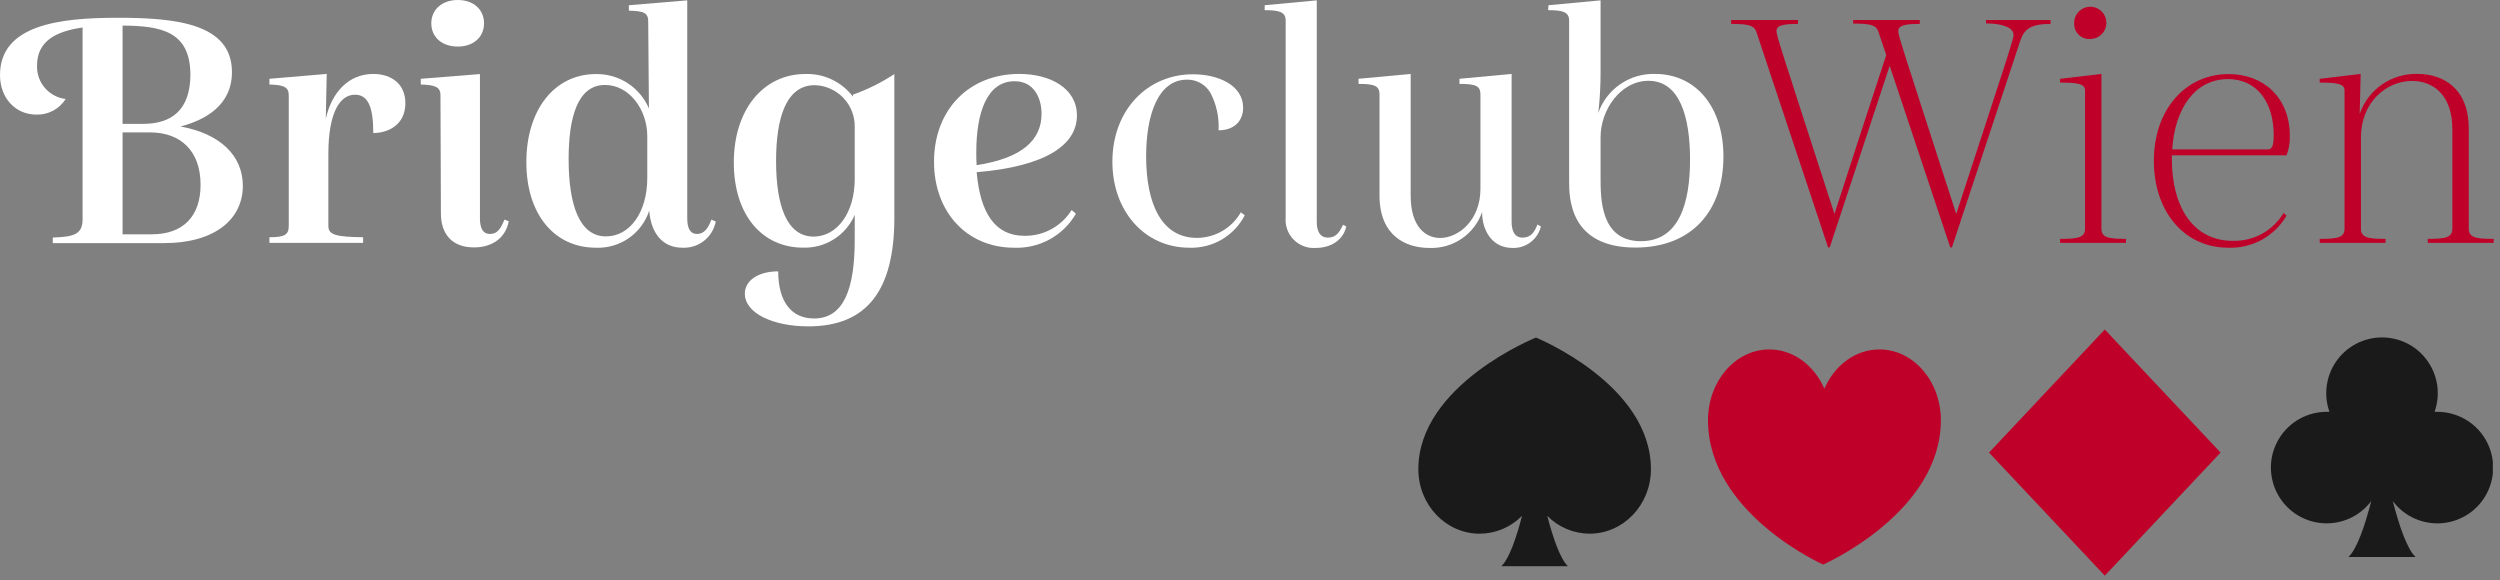
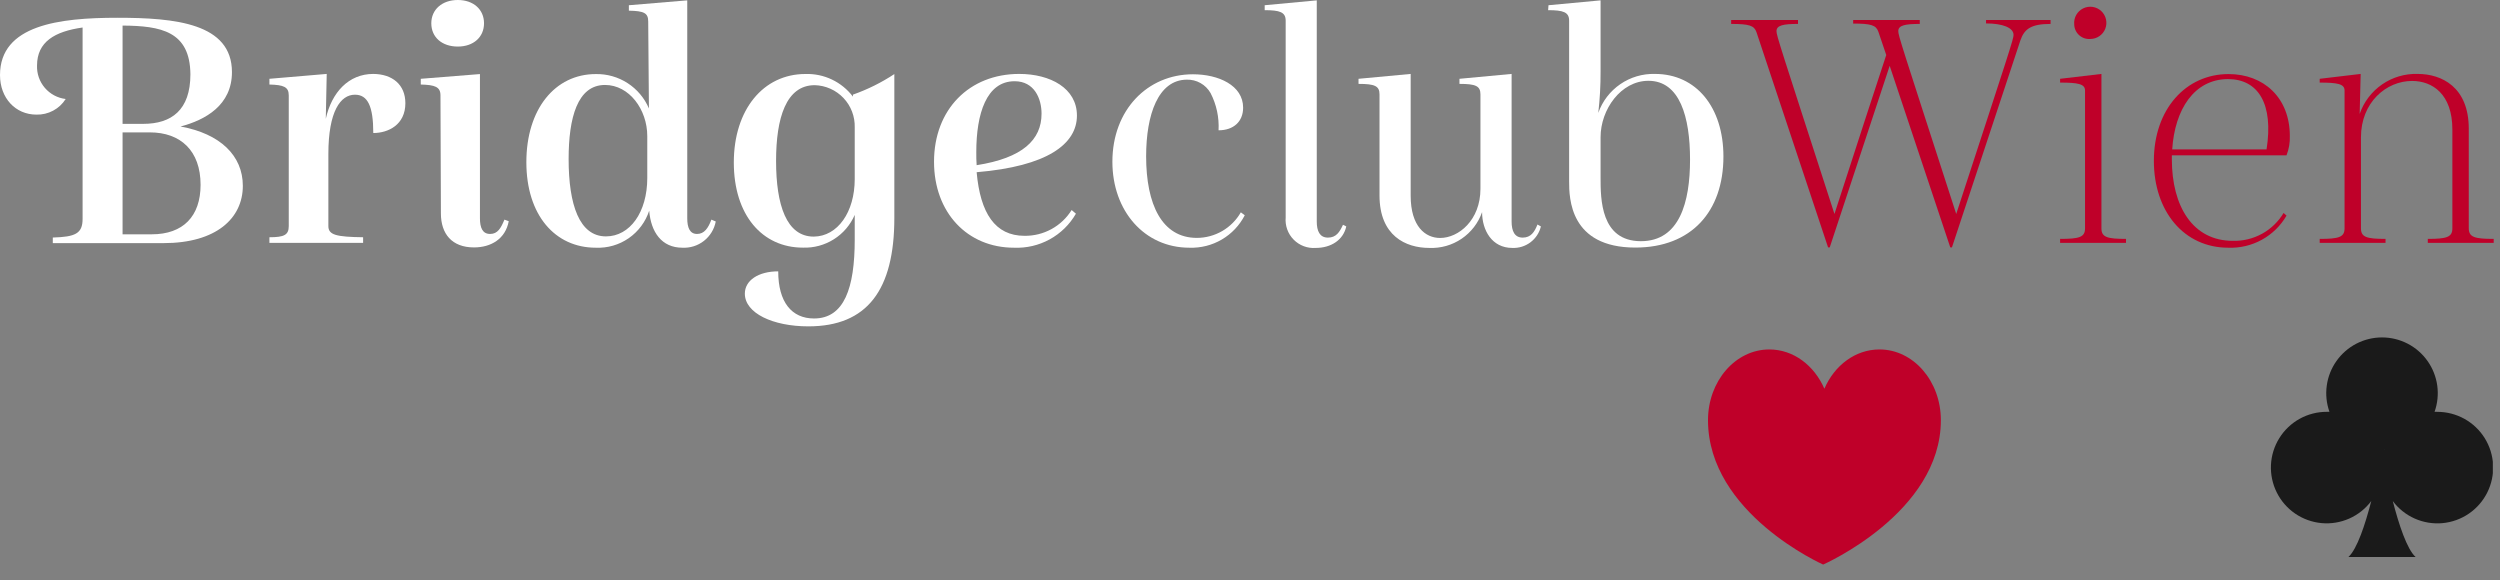
<svg xmlns="http://www.w3.org/2000/svg" width="349" height="81" viewBox="0 0 349 81" fill="none">
  <rect x="0" y="0" width="349" height="81" fill="#808080" stroke="none" />
  <g clip-path="url(#clip0_106_74)">
    <path d="M33.9 25.94C33.9 30.47 30.19 33.94 22.83 33.94H7.37V33.16C10.52 33.07 11.53 32.61 11.53 30.55V3.84C7.64 4.39 5.17 5.84 5.17 9.15C5.129 10.288 5.518 11.4 6.259 12.265C7 13.13 8.039 13.685 9.17 13.82C8.736 14.507 8.131 15.07 7.414 15.452C6.697 15.834 5.892 16.023 5.08 16C2.15 16 0 13.68 0 10.48C0 3.48 8.28 2.48 16.38 2.48C24.48 2.48 32.38 3.25 32.38 10.07C32.38 14.69 28.67 16.75 25.2 17.66C30.74 18.66 33.9 21.73 33.9 25.94ZM17.11 3.57V17.29H20C23.93 17.29 26.58 15.37 26.58 10.38C26.53 4.35 22.46 3.61 17.11 3.57ZM28 25.8C28 21.04 25.21 18.48 20.91 18.48H17.11V32.71H21.18C25.57 32.71 28 30.19 28 25.8Z" fill="white" />
    <path d="M56.59 14.41C56.59 17.41 54.21 18.57 52.11 18.57C52.11 14.82 51.33 13.22 49.55 13.22C47.55 13.22 45.84 15.51 45.84 21.5V31.56C45.84 32.8 46.94 33.07 50.69 33.12V33.9H37.61V33.12C39.67 33.12 40.31 32.8 40.31 31.56V13.31C40.31 12.12 39.57 11.85 37.61 11.8V11L45.61 10.32L45.48 16.59C46.3 12.88 48.68 10.32 52.11 10.32C54.76 10.34 56.59 11.8 56.59 14.41Z" fill="white" />
    <path d="M61.49 13.31C61.49 12.12 60.71 11.85 58.74 11.8V11L67 10.34V30.47C67 31.79 67.36 32.66 68.42 32.66C69.48 32.66 69.93 31.84 70.42 30.66L71.02 30.88C70.56 33.35 68.55 34.54 66.17 34.54C63.06 34.54 61.55 32.62 61.55 29.79L61.49 13.31ZM60.21 3.25C60.21 1.33 61.72 0 63.91 0C66.1 0 67.57 1.33 67.57 3.25C67.57 5.17 66.11 6.5 63.91 6.5C61.71 6.5 60.21 5.21 60.21 3.25Z" fill="white" />
    <path d="M99.92 30.92C99.716 31.992 99.13 32.953 98.272 33.626C97.413 34.299 96.339 34.638 95.25 34.58C92.37 34.58 90.86 32.39 90.63 29.41C90.122 30.968 89.118 32.318 87.771 33.252C86.424 34.185 84.808 34.652 83.17 34.58C77.5 34.58 73.48 30.05 73.48 22.64C73.48 15.23 77.48 10.34 83.17 10.34C84.744 10.309 86.292 10.75 87.614 11.605C88.936 12.461 89.972 13.691 90.59 15.14L90.49 3C90.49 1.81 89.9 1.53 87.79 1.49V0.73L95.94 0.05V30.47C95.94 31.79 96.3 32.66 97.31 32.66C98.32 32.66 98.87 31.84 99.31 30.66L99.92 30.92ZM90.36 24.84V19C90.36 15.29 87.84 11.86 84.46 11.86C80.61 11.86 79.38 16.44 79.38 22.2C79.38 28.61 80.89 33 84.59 33C87.93 33 90.36 29.64 90.36 24.84Z" fill="white" />
    <path d="M124.85 10.34V30.42C124.85 40.49 121.06 45.56 112.85 45.56C107.91 45.56 103.98 43.73 103.98 40.99C103.98 39.16 105.85 37.88 108.64 37.88C108.64 42.18 110.52 44.46 113.64 44.46C117.85 44.46 119.32 40.21 119.32 33.46V30C118.714 31.4 117.7 32.585 116.41 33.4C115.12 34.216 113.615 34.623 112.09 34.57C106.42 34.57 102.44 30.04 102.44 22.68C102.44 15.32 106.55 10.33 112.44 10.33C113.717 10.289 114.986 10.554 116.139 11.104C117.293 11.654 118.298 12.472 119.07 13.49V13.21C121.107 12.493 123.048 11.529 124.85 10.34ZM119.32 25V17.79C119.341 17.036 119.214 16.285 118.945 15.581C118.676 14.876 118.271 14.232 117.753 13.684C117.234 13.136 116.613 12.695 115.925 12.388C115.236 12.08 114.494 11.911 113.74 11.89C109.74 11.89 108.34 16.47 108.34 22.46C108.34 28.64 109.8 33.03 113.6 33.03C116.94 33 119.32 29.6 119.32 25Z" fill="white" />
    <path d="M149.6 29.32L150.2 29.83C149.331 31.337 148.065 32.577 146.539 33.415C145.014 34.252 143.288 34.655 141.55 34.58C135.06 34.58 130.39 29.69 130.39 22.58C130.39 15.26 135.33 10.32 142.28 10.32C146.63 10.32 150.34 12.32 150.34 16.13C150.34 20.13 146.17 23.22 136.34 24.04C136.85 29.76 138.91 32.92 143.02 32.92C144.334 32.937 145.63 32.615 146.783 31.984C147.936 31.354 148.906 30.436 149.6 29.32ZM136.29 21.23C136.29 21.87 136.29 22.46 136.34 23.06C142.74 22.06 145.4 19.53 145.4 15.87C145.4 13.77 144.4 11.34 141.64 11.34C137.71 11.34 136.29 15.87 136.29 21.23Z" fill="white" />
    <path d="M160 21.82C160 28.54 162.2 33.21 167.09 33.21C168.335 33.206 169.557 32.873 170.634 32.247C171.71 31.62 172.602 30.721 173.22 29.64L173.77 30.05C173.044 31.461 171.932 32.636 170.563 33.438C169.194 34.24 167.625 34.636 166.04 34.58C159.77 34.58 155.29 29.46 155.29 22.58C155.29 15.35 160.18 10.37 166.54 10.37C170.11 10.37 173.54 11.92 173.54 15.03C173.54 16.96 172.22 18.19 170.11 18.19C170.207 16.392 169.824 14.601 169 13C168.667 12.412 168.18 11.927 167.592 11.595C167.003 11.264 166.335 11.1 165.66 11.12C161.68 11.16 160 16 160 21.82Z" fill="white" />
    <path d="M179.48 2.88C179.48 1.69 178.65 1.42 176.55 1.42V0.73L183.82 0.05V30.92C183.82 32.25 184.23 33.17 185.38 33.17C186.53 33.17 187.02 32.39 187.48 31.38L187.94 31.61C187.53 33.49 185.83 34.61 183.68 34.61C183.113 34.653 182.544 34.572 182.012 34.373C181.479 34.173 180.996 33.861 180.597 33.456C180.197 33.052 179.891 32.566 179.698 32.031C179.505 31.497 179.431 30.926 179.48 30.36V2.88Z" fill="white" />
    <path d="M215.11 31.61C214.895 32.497 214.378 33.281 213.649 33.828C212.919 34.376 212.021 34.652 211.11 34.61C208.27 34.61 206.9 32.14 206.9 29.61C206.371 31.124 205.369 32.428 204.042 33.328C202.714 34.229 201.132 34.678 199.53 34.61C196.24 34.61 192.58 32.92 192.58 27.29V13.17C192.58 11.99 191.89 11.71 189.65 11.71V11L196.93 10.32V27.32C196.93 31.62 198.98 33.22 201.04 33.22C203.61 33.22 206.67 30.75 206.67 26.36V13.17C206.67 11.99 205.98 11.71 203.74 11.71V11L211.02 10.32V30.92C211.02 32.25 211.43 33.17 212.57 33.17C213.71 33.17 214.22 32.39 214.63 31.34L215.11 31.61Z" fill="white" />
    <path d="M216.17 0.73L223.44 0.05V10C223.448 11.925 223.341 13.848 223.12 15.76C223.693 14.133 224.768 12.729 226.189 11.752C227.61 10.774 229.305 10.273 231.03 10.32C236.8 10.32 240.59 14.98 240.59 21.85C240.59 29.53 236.11 34.56 228.29 34.56C219.14 34.56 219.05 27.66 219.05 25.32V2.88C219.05 1.69 218.22 1.42 216.12 1.42L216.17 0.73ZM229.07 33.67C234.47 33.67 235.93 28.22 235.93 22.28C235.93 16.34 234.51 11.28 230.12 11.28C226.28 11.28 223.44 15.28 223.44 19.15V24.78C223.44 27.77 223.44 33.67 229.07 33.67Z" fill="white" />
    <path d="M286.26 2.79V3.34C283.56 3.34 282.6 4.03 282.05 5.63L272.49 34.54H272.26L263.8 9.19L255.43 34.54H255.2L245.2 4.48C244.88 3.57 244.2 3.34 241.67 3.34V2.79H251V3.34C249 3.34 248 3.52 248 4.34C248 4.98 248.41 6.13 256.09 29.87C259.48 19.44 261.68 12.62 263.32 7.68L262.22 4.43C261.9 3.52 261.22 3.29 258.7 3.29V2.79H268V3.34C266 3.34 265 3.52 265 4.34C265 4.98 265.41 6.13 273.09 29.87C280.64 6.77 281.09 5.44 281.09 4.87C281.09 3.87 279.58 3.27 277.25 3.27V2.79H286.26Z" fill="#BF0029" />
    <path d="M291.07 12.63C291.07 11.71 290.07 11.53 287.59 11.53V11L293.36 10.32V31.88C293.36 33.12 294.18 33.35 296.79 33.35V33.9H287.59V33.35C290.25 33.35 291.07 33.12 291.07 31.88V12.63ZM289.56 3.38C289.522 2.928 289.621 2.476 289.844 2.081C290.067 1.687 290.404 1.369 290.811 1.17C291.218 0.97 291.676 0.898 292.124 0.963C292.573 1.028 292.991 1.227 293.325 1.534C293.659 1.841 293.892 2.241 293.994 2.683C294.096 3.124 294.063 3.586 293.898 4.008C293.733 4.43 293.445 4.793 293.07 5.048C292.696 5.304 292.253 5.44 291.8 5.44C291.515 5.462 291.229 5.425 290.959 5.332C290.69 5.238 290.442 5.09 290.232 4.897C290.022 4.704 289.854 4.47 289.738 4.208C289.623 3.947 289.562 3.665 289.56 3.38Z" fill="#BF0029" />
-     <path d="M303.19 21.68V22.23C303.19 28.82 306.12 33.62 311.7 33.62C313.121 33.66 314.527 33.321 315.773 32.637C317.019 31.953 318.06 30.95 318.79 29.73L319.2 30.1C318.379 31.517 317.187 32.682 315.753 33.472C314.318 34.261 312.696 34.644 311.06 34.58C304.89 34.58 300.68 29.51 300.68 22.46C300.68 15.23 305.16 10.34 311.11 10.34C316 10.34 319.66 13.63 319.66 18.98C319.692 19.902 319.535 20.821 319.2 21.68H303.19ZM303.24 20.86H316.41C317.05 20.86 317.41 20.72 317.41 18.86C317.41 14.52 315.27 11.04 311.01 11.04C306.3 11.07 303.6 15.28 303.24 20.86Z" fill="#BF0029" />
+     <path d="M303.19 21.68V22.23C303.19 28.82 306.12 33.62 311.7 33.62C313.121 33.66 314.527 33.321 315.773 32.637C317.019 31.953 318.06 30.95 318.79 29.73L319.2 30.1C318.379 31.517 317.187 32.682 315.753 33.472C314.318 34.261 312.696 34.644 311.06 34.58C304.89 34.58 300.68 29.51 300.68 22.46C300.68 15.23 305.16 10.34 311.11 10.34C316 10.34 319.66 13.63 319.66 18.98C319.692 19.902 319.535 20.821 319.2 21.68H303.19ZM303.24 20.86H316.41C317.41 14.52 315.27 11.04 311.01 11.04C306.3 11.07 303.6 15.28 303.24 20.86Z" fill="#BF0029" />
    <path d="M348.12 33.35V33.9H338.92V33.35C341.53 33.35 342.35 33.12 342.35 31.88V18.07C342.35 13.13 339.56 11.3 336.73 11.3C333.11 11.3 329.59 14.3 329.59 19.17V31.88C329.59 33.12 330.41 33.35 333.02 33.35V33.9H323.83V33.35C326.48 33.35 327.3 33.12 327.3 31.88V12.63C327.3 11.71 326.3 11.53 323.83 11.53V11L329.55 10.32L329.41 15.9C329.989 14.228 331.087 12.785 332.544 11.781C334.002 10.777 335.741 10.265 337.51 10.32C340.85 10.32 344.64 12.15 344.64 17.96V31.86C344.64 33.12 345.47 33.35 348.12 33.35Z" fill="#BF0029" />
  </g>
  <g clip-path="url(#clip1_106_74)">
    <path d="M262.366 48.783C258.996 48.783 256.084 51.017 254.683 54.267C253.27 51.017 250.37 48.783 247 48.783C242.267 48.783 238.437 53.205 238.437 58.658C238.437 71.685 254.512 78.812 254.512 78.812C254.512 78.812 270.945 71.596 270.945 58.658C270.945 53.209 267.107 48.783 262.382 48.783" fill="#BF0029" />
-     <path d="M293.827 46L277.667 63.18L293.827 80.365L309.992 63.18L293.827 46Z" fill="#BF0029" />
    <path d="M332.886 62.69C332.886 62.725 332.82 62.69 332.82 62.69H332.886ZM340.227 57.49H339.865C340.282 56.316 340.41 55.059 340.24 53.824C340.069 52.59 339.605 51.414 338.886 50.397C338.167 49.379 337.215 48.549 336.108 47.976C335.002 47.403 333.774 47.104 332.528 47.104C331.282 47.104 330.055 47.403 328.948 47.976C327.842 48.549 326.889 49.379 326.17 50.397C325.451 51.414 324.987 52.59 324.817 53.824C324.646 55.059 324.775 56.316 325.191 57.49H324.833C323.505 57.485 322.198 57.819 321.035 58.462C319.873 59.105 318.894 60.034 318.193 61.162C317.491 62.29 317.089 63.578 317.026 64.905C316.963 66.232 317.241 67.553 317.833 68.742C318.424 69.931 319.31 70.949 320.406 71.699C321.503 72.449 322.773 72.906 324.095 73.027C325.418 73.147 326.75 72.927 327.963 72.388C329.177 71.849 330.233 71.008 331.03 69.945C330.181 73.234 329.052 76.659 327.834 77.761H337.222C336.004 76.659 334.887 73.238 334.031 69.949C334.828 71.012 335.883 71.853 337.097 72.392C338.311 72.931 339.642 73.151 340.965 73.031C342.288 72.91 343.558 72.453 344.654 71.703C345.75 70.953 346.636 69.935 347.228 68.746C347.82 67.556 348.097 66.236 348.034 64.909C347.971 63.582 347.57 62.294 346.868 61.166C346.166 60.038 345.188 59.109 344.025 58.466C342.863 57.823 341.555 57.489 340.227 57.494" fill="#1A1A1A" />
-     <path d="M214.414 47.125C214.414 47.125 198 53.707 198 65.5C198 70.471 201.834 74.503 206.563 74.503C207.665 74.499 208.755 74.276 209.77 73.847C210.785 73.418 211.705 72.792 212.475 72.004C211.697 75.06 210.669 78.018 209.591 79.041H218.878C217.8 78.018 216.792 75.06 215.994 72.004C216.765 72.792 217.684 73.418 218.699 73.847C219.714 74.276 220.804 74.499 221.906 74.503C226.635 74.503 230.469 70.471 230.469 65.5C230.469 53.625 214.414 47.125 214.414 47.125Z" fill="#1A1A1A" />
  </g>
  <defs>
    <clipPath id="clip0_106_74">
      <rect width="348.12" height="45.56" fill="white" />
    </clipPath>
    <clipPath id="clip1_106_74">
      <rect width="150" height="34.365" fill="white" transform="translate(198 46)" />
    </clipPath>
  </defs>
</svg>